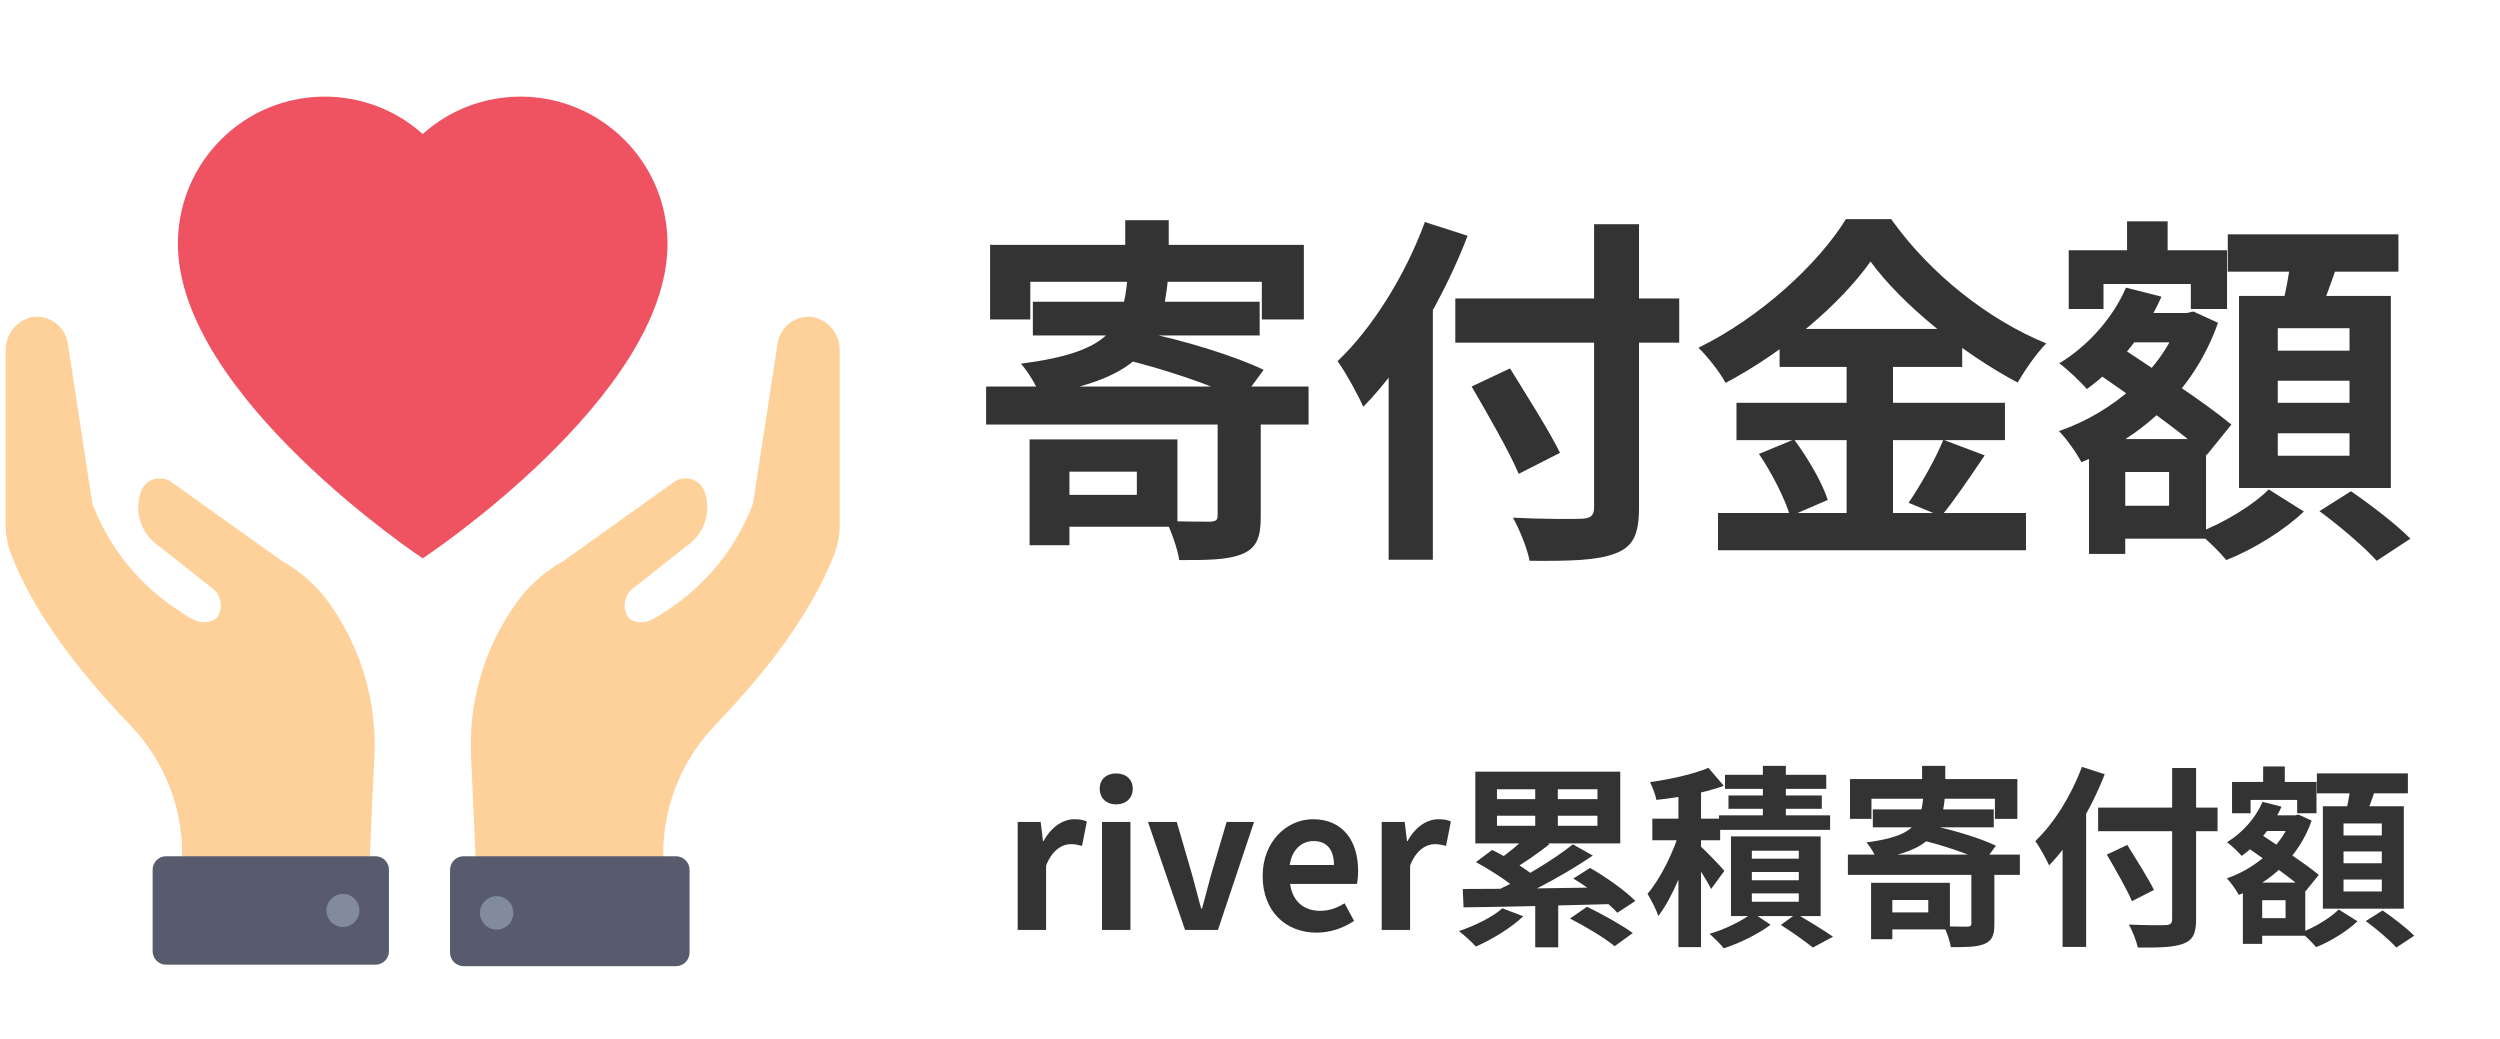
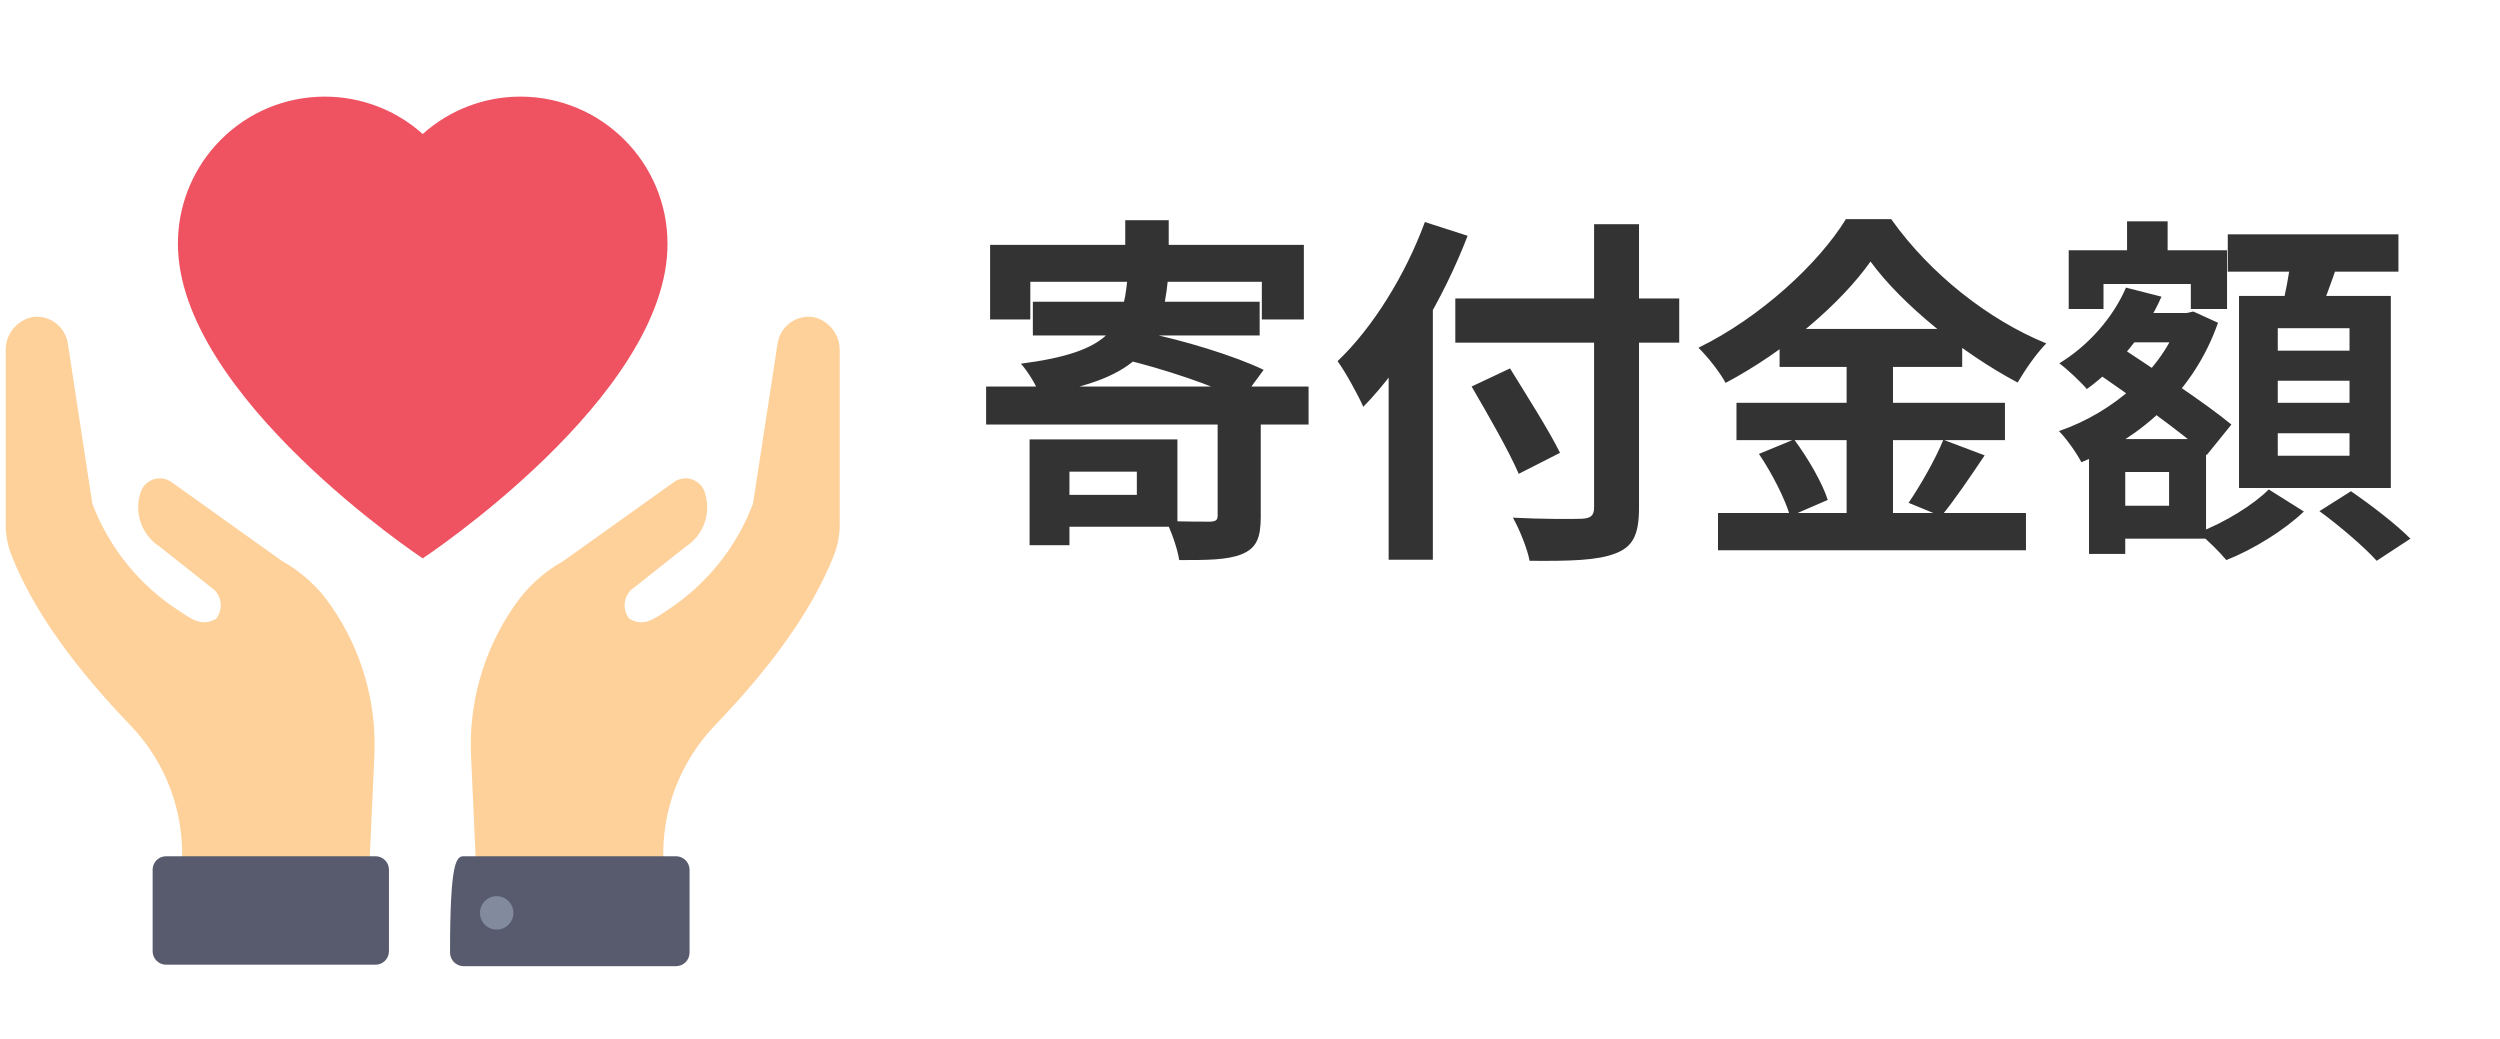
<svg xmlns="http://www.w3.org/2000/svg" width="207" height="86" viewBox="0 0 207 86" fill="none">
  <path d="M93.17 18.234H96.77V22.344H93.17V18.234ZM81.98 20.274H107.96V26.454H104.48V23.334H85.31V26.454H81.98V20.274ZM85.52 24.984H104.3V27.774H85.52V24.984ZM93.35 23.094H96.71C96.17 28.524 94.55 31.344 86.09 32.694C85.82 31.914 85.1 30.744 84.53 30.114C91.88 29.154 92.96 27.234 93.35 23.094ZM92.93 29.724L94.67 27.504C97.88 28.134 102.29 29.484 104.63 30.624L102.8 33.114C100.64 31.974 96.26 30.504 92.93 29.724ZM81.65 32.004H108.35V35.154H81.65V32.004ZM100.82 34.194H104.39V42.774C104.39 44.514 104.06 45.384 102.8 45.894C101.6 46.374 99.92 46.374 97.64 46.374C97.49 45.414 97.01 44.064 96.56 43.134C98.03 43.194 99.74 43.194 100.22 43.194C100.67 43.164 100.82 43.074 100.82 42.684V34.194ZM85.25 36.384H88.55V45.144H85.25V36.384ZM86.81 36.384H97.49V43.614H86.81V40.974H94.13V39.054H86.81V36.384ZM120.5 24.714H139.04V28.374H120.5V24.714ZM131.99 18.564H135.71V42.054C135.71 44.334 135.17 45.294 133.73 45.834C132.26 46.404 129.98 46.464 126.65 46.434C126.47 45.444 125.81 43.824 125.27 42.864C127.61 42.984 130.22 42.984 130.94 42.954C131.69 42.924 131.99 42.714 131.99 42.024V18.564ZM121.85 32.004L125.03 30.504C126.38 32.694 128.27 35.664 129.17 37.494L125.75 39.234C124.97 37.404 123.2 34.314 121.85 32.004ZM114.98 27.054L118.61 23.424L118.64 23.484V46.344H114.98V27.054ZM117.98 18.384L121.52 19.524C119.51 24.744 116.27 30.234 112.88 33.684C112.49 32.784 111.41 30.804 110.75 29.904C113.63 27.174 116.36 22.794 117.98 18.384ZM154.88 21.654C152.39 25.164 147.8 29.094 142.88 31.704C142.43 30.864 141.41 29.544 140.63 28.794C145.79 26.274 150.62 21.774 152.84 18.144H156.59C159.83 22.704 164.66 26.484 169.43 28.434C168.56 29.334 167.72 30.564 167.06 31.674C162.47 29.244 157.46 25.194 154.88 21.654ZM147.35 27.234H162.47V30.384H147.35V27.234ZM143.78 33.354H166.01V36.444H143.78V33.354ZM142.25 42.474H167.75V45.564H142.25V42.474ZM152.9 28.494H156.74V44.004H152.9V28.494ZM145.64 37.584L148.55 36.384C149.69 37.914 150.89 39.984 151.34 41.394L148.22 42.744C147.83 41.364 146.72 39.174 145.64 37.584ZM160.91 36.414L164.33 37.704C163.1 39.534 161.78 41.484 160.73 42.744L158.03 41.634C158.99 40.224 160.25 38.034 160.91 36.414ZM175.13 25.914H181.1V28.344H175.13V25.914ZM176.12 18.324H179.48V23.004H176.12V18.324ZM174.59 36.354H182.66V44.604H174.59V41.874H179.6V39.084H174.59V36.354ZM171.29 20.724H184.4V25.584H181.4V23.514H174.17V25.584H171.29V20.724ZM172.97 36.354H175.97V45.864H172.97V36.354ZM180.5 25.914H181.07L181.61 25.794L183.65 26.724C181.67 32.394 177.29 36.234 172.34 38.274C171.95 37.524 171.11 36.324 170.48 35.694C174.95 34.164 179.03 30.654 180.5 26.424V25.914ZM176.03 23.814L178.97 24.564C177.62 27.654 175.25 30.444 172.79 32.214C172.31 31.644 171.17 30.564 170.51 30.084C172.88 28.644 174.95 26.334 176.03 23.814ZM173.36 30.684L175.25 28.524C178.19 30.474 182.6 33.354 184.76 35.154L182.72 37.674C180.68 35.814 176.39 32.784 173.36 30.684ZM184.46 19.404H198.59V22.494H184.46V19.404ZM188.6 31.524V33.354H194.54V31.524H188.6ZM188.6 35.874V37.734H194.54V35.874H188.6ZM188.6 27.174V29.034H194.54V27.174H188.6ZM185.39 24.504H197.96V40.404H185.39V24.504ZM189.74 21.054L193.67 21.504C193.07 23.334 192.35 25.224 191.84 26.484L188.84 25.914C189.2 24.504 189.59 22.494 189.74 21.054ZM187.85 40.524L190.76 42.354C189.17 43.884 186.56 45.504 184.34 46.374C183.8 45.714 182.78 44.724 182.03 44.094C184.19 43.284 186.65 41.754 187.85 40.524ZM192.05 42.324L194.66 40.674C196.28 41.784 198.47 43.464 199.58 44.604L196.79 46.434C195.8 45.324 193.7 43.524 192.05 42.324Z" fill="#333333" />
-   <path d="M84.264 77V68.056H86.168L86.36 69.64H86.408C87.048 68.456 88.024 67.832 88.952 67.832C89.432 67.832 89.72 67.896 89.992 68.024L89.592 70.04C89.272 69.96 89.032 69.896 88.648 69.896C87.96 69.896 87.112 70.376 86.616 71.672V77H84.264ZM91.248 77V68.056H93.6V77H91.248ZM92.416 66.6C91.6 66.6 91.056 66.088 91.056 65.304C91.056 64.536 91.6 64.04 92.416 64.04C93.232 64.04 93.792 64.536 93.792 65.304C93.792 66.088 93.232 66.6 92.416 66.6ZM98.124 77L95.052 68.056H97.436L98.732 72.52C98.972 73.4 99.212 74.312 99.452 75.224H99.532C99.772 74.312 100.012 73.4 100.252 72.52L101.564 68.056H103.836L100.844 77H98.124ZM109.012 77.224C106.5 77.224 104.548 75.496 104.548 72.536C104.548 69.624 106.596 67.832 108.708 67.832C111.188 67.832 112.452 69.624 112.452 72.104C112.452 72.552 112.404 72.968 112.356 73.192H106.82C107.028 74.664 107.988 75.416 109.316 75.416C110.036 75.416 110.676 75.192 111.332 74.792L112.116 76.248C111.236 76.856 110.116 77.224 109.012 77.224ZM106.788 71.624H110.452C110.452 70.408 109.908 69.64 108.756 69.64C107.812 69.64 106.98 70.312 106.788 71.624ZM114.405 77V68.056H116.309L116.501 69.64H116.549C117.189 68.456 118.165 67.832 119.093 67.832C119.573 67.832 119.861 67.896 120.133 68.024L119.733 70.04C119.413 69.96 119.173 69.896 118.789 69.896C118.101 69.896 117.253 70.376 116.757 71.672V77H114.405ZM127.117 64.584H128.989V69.032H127.117V64.584ZM127.117 74.184H129.021V78.44H127.117V74.184ZM126.573 69.096L128.301 69.896C127.293 70.696 126.109 71.496 125.213 72.024L123.917 71.288C124.813 70.712 125.917 69.784 126.573 69.096ZM130.237 69.912L131.885 70.84C129.869 72.216 127.213 73.672 125.149 74.568L123.965 73.72C126.029 72.76 128.653 71.176 130.237 69.912ZM122.205 71.384L123.549 70.376C124.749 70.968 126.333 71.912 127.149 72.632L125.709 73.736C124.973 73.048 123.421 72.04 122.205 71.384ZM130.269 72.744L131.661 71.864C132.941 72.6 134.589 73.752 135.405 74.6L133.917 75.576C133.165 74.744 131.581 73.528 130.269 72.744ZM129.997 76.056L131.405 75.08C132.605 75.656 134.301 76.6 135.197 77.256L133.693 78.344C132.909 77.688 131.261 76.696 129.997 76.056ZM121.117 73.608C124.189 73.608 129.069 73.544 133.565 73.464L133.469 74.856C129.037 74.984 124.269 75.096 121.181 75.128L121.117 73.608ZM124.397 75.208L126.125 75.864C125.117 76.84 123.533 77.784 122.205 78.376C121.885 78.024 121.213 77.4 120.797 77.096C122.125 76.648 123.565 75.944 124.397 75.208ZM123.949 67.544V68.376H132.269V67.544H123.949ZM123.949 65.352V66.168H132.269V65.352H123.949ZM122.157 63.896H134.157V69.832H122.157V63.896ZM138.973 64.904H140.845V78.424H138.973V64.904ZM136.813 67.784H142.429V69.576H136.813V67.784ZM139.133 68.632L140.253 69.128C139.645 71.416 138.525 74.264 137.309 75.848C137.133 75.288 136.701 74.488 136.413 74.008C137.517 72.728 138.637 70.408 139.133 68.632ZM141.453 63.576L142.733 65.064C141.133 65.656 138.973 66.04 137.149 66.232C137.085 65.832 136.829 65.176 136.621 64.76C138.349 64.52 140.269 64.088 141.453 63.576ZM140.685 69.96C141.085 70.296 142.477 71.736 142.781 72.104L141.677 73.608C141.309 72.84 140.349 71.384 139.853 70.712L140.685 69.96ZM145.965 63.416H147.869V68.536H145.965V63.416ZM142.829 64.152H151.213V65.32H142.829V64.152ZM143.117 65.864H150.845V66.968H143.117V65.864ZM142.333 67.512H151.533V68.712H142.333V67.512ZM145.053 72.2V72.888H148.941V72.2H145.053ZM145.053 73.976V74.664H148.941V73.976H145.053ZM145.053 70.44V71.096H148.941V70.44H145.053ZM143.325 69.256H150.749V75.848H143.325V69.256ZM147.453 76.584L148.733 75.656C149.773 76.28 151.053 77.048 151.773 77.56L150.109 78.456C149.501 77.976 148.397 77.176 147.453 76.584ZM145.117 75.576L146.605 76.568C145.629 77.32 144.029 78.104 142.733 78.52C142.445 78.168 141.917 77.64 141.549 77.32C142.829 76.952 144.349 76.2 145.117 75.576ZM159.149 63.416H161.069V65.608H159.149V63.416ZM153.181 64.504H167.037V67.8H165.181V66.136H154.957V67.8H153.181V64.504ZM155.069 67.016H165.085V68.504H155.069V67.016ZM159.245 66.008H161.037C160.749 68.904 159.885 70.408 155.373 71.128C155.229 70.712 154.845 70.088 154.541 69.752C158.461 69.24 159.037 68.216 159.245 66.008ZM159.021 69.544L159.949 68.36C161.661 68.696 164.013 69.416 165.261 70.024L164.285 71.352C163.133 70.744 160.797 69.96 159.021 69.544ZM153.005 70.76H167.245V72.44H153.005V70.76ZM163.229 71.928H165.133V76.504C165.133 77.432 164.957 77.896 164.285 78.168C163.645 78.424 162.749 78.424 161.533 78.424C161.453 77.912 161.197 77.192 160.957 76.696C161.741 76.728 162.653 76.728 162.909 76.728C163.149 76.712 163.229 76.664 163.229 76.456V71.928ZM154.925 73.096H156.685V77.768H154.925V73.096ZM155.757 73.096H161.453V76.952H155.757V75.544H159.661V74.52H155.757V73.096ZM173.725 66.872H183.613V68.824H173.725V66.872ZM179.853 63.592H181.837V76.12C181.837 77.336 181.549 77.848 180.781 78.136C179.997 78.44 178.781 78.472 177.005 78.456C176.909 77.928 176.557 77.064 176.269 76.552C177.517 76.616 178.909 76.616 179.293 76.6C179.693 76.584 179.853 76.472 179.853 76.104V63.592ZM174.445 70.76L176.141 69.96C176.861 71.128 177.869 72.712 178.349 73.688L176.525 74.616C176.109 73.64 175.165 71.992 174.445 70.76ZM170.781 68.12L172.717 66.184L172.733 66.216V78.408H170.781V68.12ZM172.381 63.496L174.269 64.104C173.197 66.888 171.469 69.816 169.661 71.656C169.453 71.176 168.877 70.12 168.525 69.64C170.061 68.184 171.517 65.848 172.381 63.496ZM186.861 67.512H190.045V68.808H186.861V67.512ZM187.389 63.464H189.181V65.96H187.389V63.464ZM186.573 73.08H190.877V77.48H186.573V76.024H189.245V74.536H186.573V73.08ZM184.813 64.744H191.805V67.336H190.205V66.232H186.349V67.336H184.813V64.744ZM185.709 73.08H187.309V78.152H185.709V73.08ZM189.725 67.512H190.029L190.317 67.448L191.405 67.944C190.349 70.968 188.013 73.016 185.373 74.104C185.165 73.704 184.717 73.064 184.381 72.728C186.765 71.912 188.941 70.04 189.725 67.784V67.512ZM187.341 66.392L188.909 66.792C188.189 68.44 186.925 69.928 185.613 70.872C185.357 70.568 184.749 69.992 184.397 69.736C185.661 68.968 186.765 67.736 187.341 66.392ZM185.917 70.056L186.925 68.904C188.493 69.944 190.845 71.48 191.997 72.44L190.909 73.784C189.821 72.792 187.533 71.176 185.917 70.056ZM191.837 64.04H199.373V65.688H191.837V64.04ZM194.045 70.504V71.48H197.213V70.504H194.045ZM194.045 72.824V73.816H197.213V72.824H194.045ZM194.045 68.184V69.176H197.213V68.184H194.045ZM192.333 66.76H199.037V75.24H192.333V66.76ZM194.653 64.92L196.749 65.16C196.429 66.136 196.045 67.144 195.773 67.816L194.173 67.512C194.365 66.76 194.573 65.688 194.653 64.92ZM193.645 75.304L195.197 76.28C194.349 77.096 192.957 77.96 191.773 78.424C191.485 78.072 190.941 77.544 190.541 77.208C191.693 76.776 193.005 75.96 193.645 75.304ZM195.885 76.264L197.277 75.384C198.141 75.976 199.309 76.872 199.901 77.48L198.413 78.456C197.885 77.864 196.765 76.904 195.885 76.264Z" fill="#333333" />
  <path d="M30.984 62.887L30.6 71.365H15.07C15.249 67.199 13.728 63.138 10.855 60.115C6.368 55.451 2.842 50.756 0.952 45.98C0.618 45.123 0.454 44.208 0.472 43.288V28.939C0.487 27.636 1.405 26.517 2.681 26.249C4.078 26.054 5.376 27.007 5.61 28.397L7.645 41.699C9.049 45.407 11.622 48.556 14.974 50.673C15.84 51.266 16.801 51.923 17.907 51.218C18.459 50.5 18.39 49.484 17.747 48.846L13.212 45.256C11.762 44.32 11.108 42.536 11.608 40.885C11.825 39.988 12.728 39.437 13.625 39.654C13.834 39.704 14.032 39.795 14.206 39.92L23.341 46.443C24.952 47.339 26.335 48.595 27.38 50.114C29.989 53.843 31.259 58.344 30.984 62.887Z" fill="#FED19A" />
  <path d="M13.75 70.897H31.093C31.707 70.897 32.205 71.394 32.205 72.008V78.766C32.205 79.38 31.707 79.877 31.093 79.877H13.75C13.136 79.877 12.638 79.38 12.638 78.766V72.008C12.638 71.394 13.136 70.897 13.75 70.897Z" fill="#575B6D" />
-   <path d="M28.394 76.753C29.148 76.753 29.76 76.142 29.76 75.387C29.76 74.633 29.148 74.021 28.394 74.021C27.639 74.021 27.027 74.633 27.027 75.387C27.027 76.142 27.639 76.753 28.394 76.753Z" fill="#828A9E" />
  <path d="M39.016 62.887L39.4 71.365H54.93C54.751 67.199 56.272 63.138 59.145 60.115C63.632 55.451 67.157 50.756 69.048 45.98C69.382 45.123 69.546 44.208 69.528 43.288V28.939C69.513 27.636 68.595 26.517 67.32 26.249C65.922 26.054 64.624 27.007 64.39 28.397L62.35 41.699C60.947 45.406 58.376 48.556 55.026 50.673C54.16 51.266 53.199 51.923 52.093 51.218C51.541 50.5 51.61 49.484 52.253 48.846L56.788 45.256C58.238 44.32 58.892 42.536 58.392 40.885C58.175 39.988 57.272 39.437 56.375 39.654C56.166 39.704 55.968 39.795 55.794 39.92L46.66 46.443C45.049 47.339 43.666 48.595 42.621 50.114C40.012 53.843 38.741 58.344 39.016 62.887Z" fill="#FED19A" />
-   <path d="M38.389 70.897H55.969C56.591 70.897 57.096 71.401 57.096 72.023V78.874C57.096 79.496 56.591 80 55.969 80H38.389C37.767 80 37.263 79.496 37.263 78.874V72.023C37.263 71.401 37.767 70.897 38.389 70.897Z" fill="#575B6D" />
+   <path d="M38.389 70.897H55.969C56.591 70.897 57.096 71.401 57.096 72.023V78.874C57.096 79.496 56.591 80 55.969 80H38.389C37.767 80 37.263 79.496 37.263 78.874C37.263 71.401 37.767 70.897 38.389 70.897Z" fill="#575B6D" />
  <path d="M41.126 76.972C41.891 76.972 42.51 76.352 42.51 75.587C42.51 74.823 41.891 74.203 41.126 74.203C40.362 74.203 39.742 74.823 39.742 75.587C39.742 76.352 40.362 76.972 41.126 76.972Z" fill="#828A9E" />
  <path d="M43.093 8C40.106 7.999 37.224 9.102 35 11.096C29.992 6.619 22.303 7.049 17.826 12.056C15.829 14.29 14.727 17.182 14.731 20.178C14.731 32.792 35 46.232 35 46.232C35 46.232 55.3 32.837 55.269 20.178C55.264 13.455 49.816 8.007 43.093 8Z" fill="#EF5261" />
</svg>